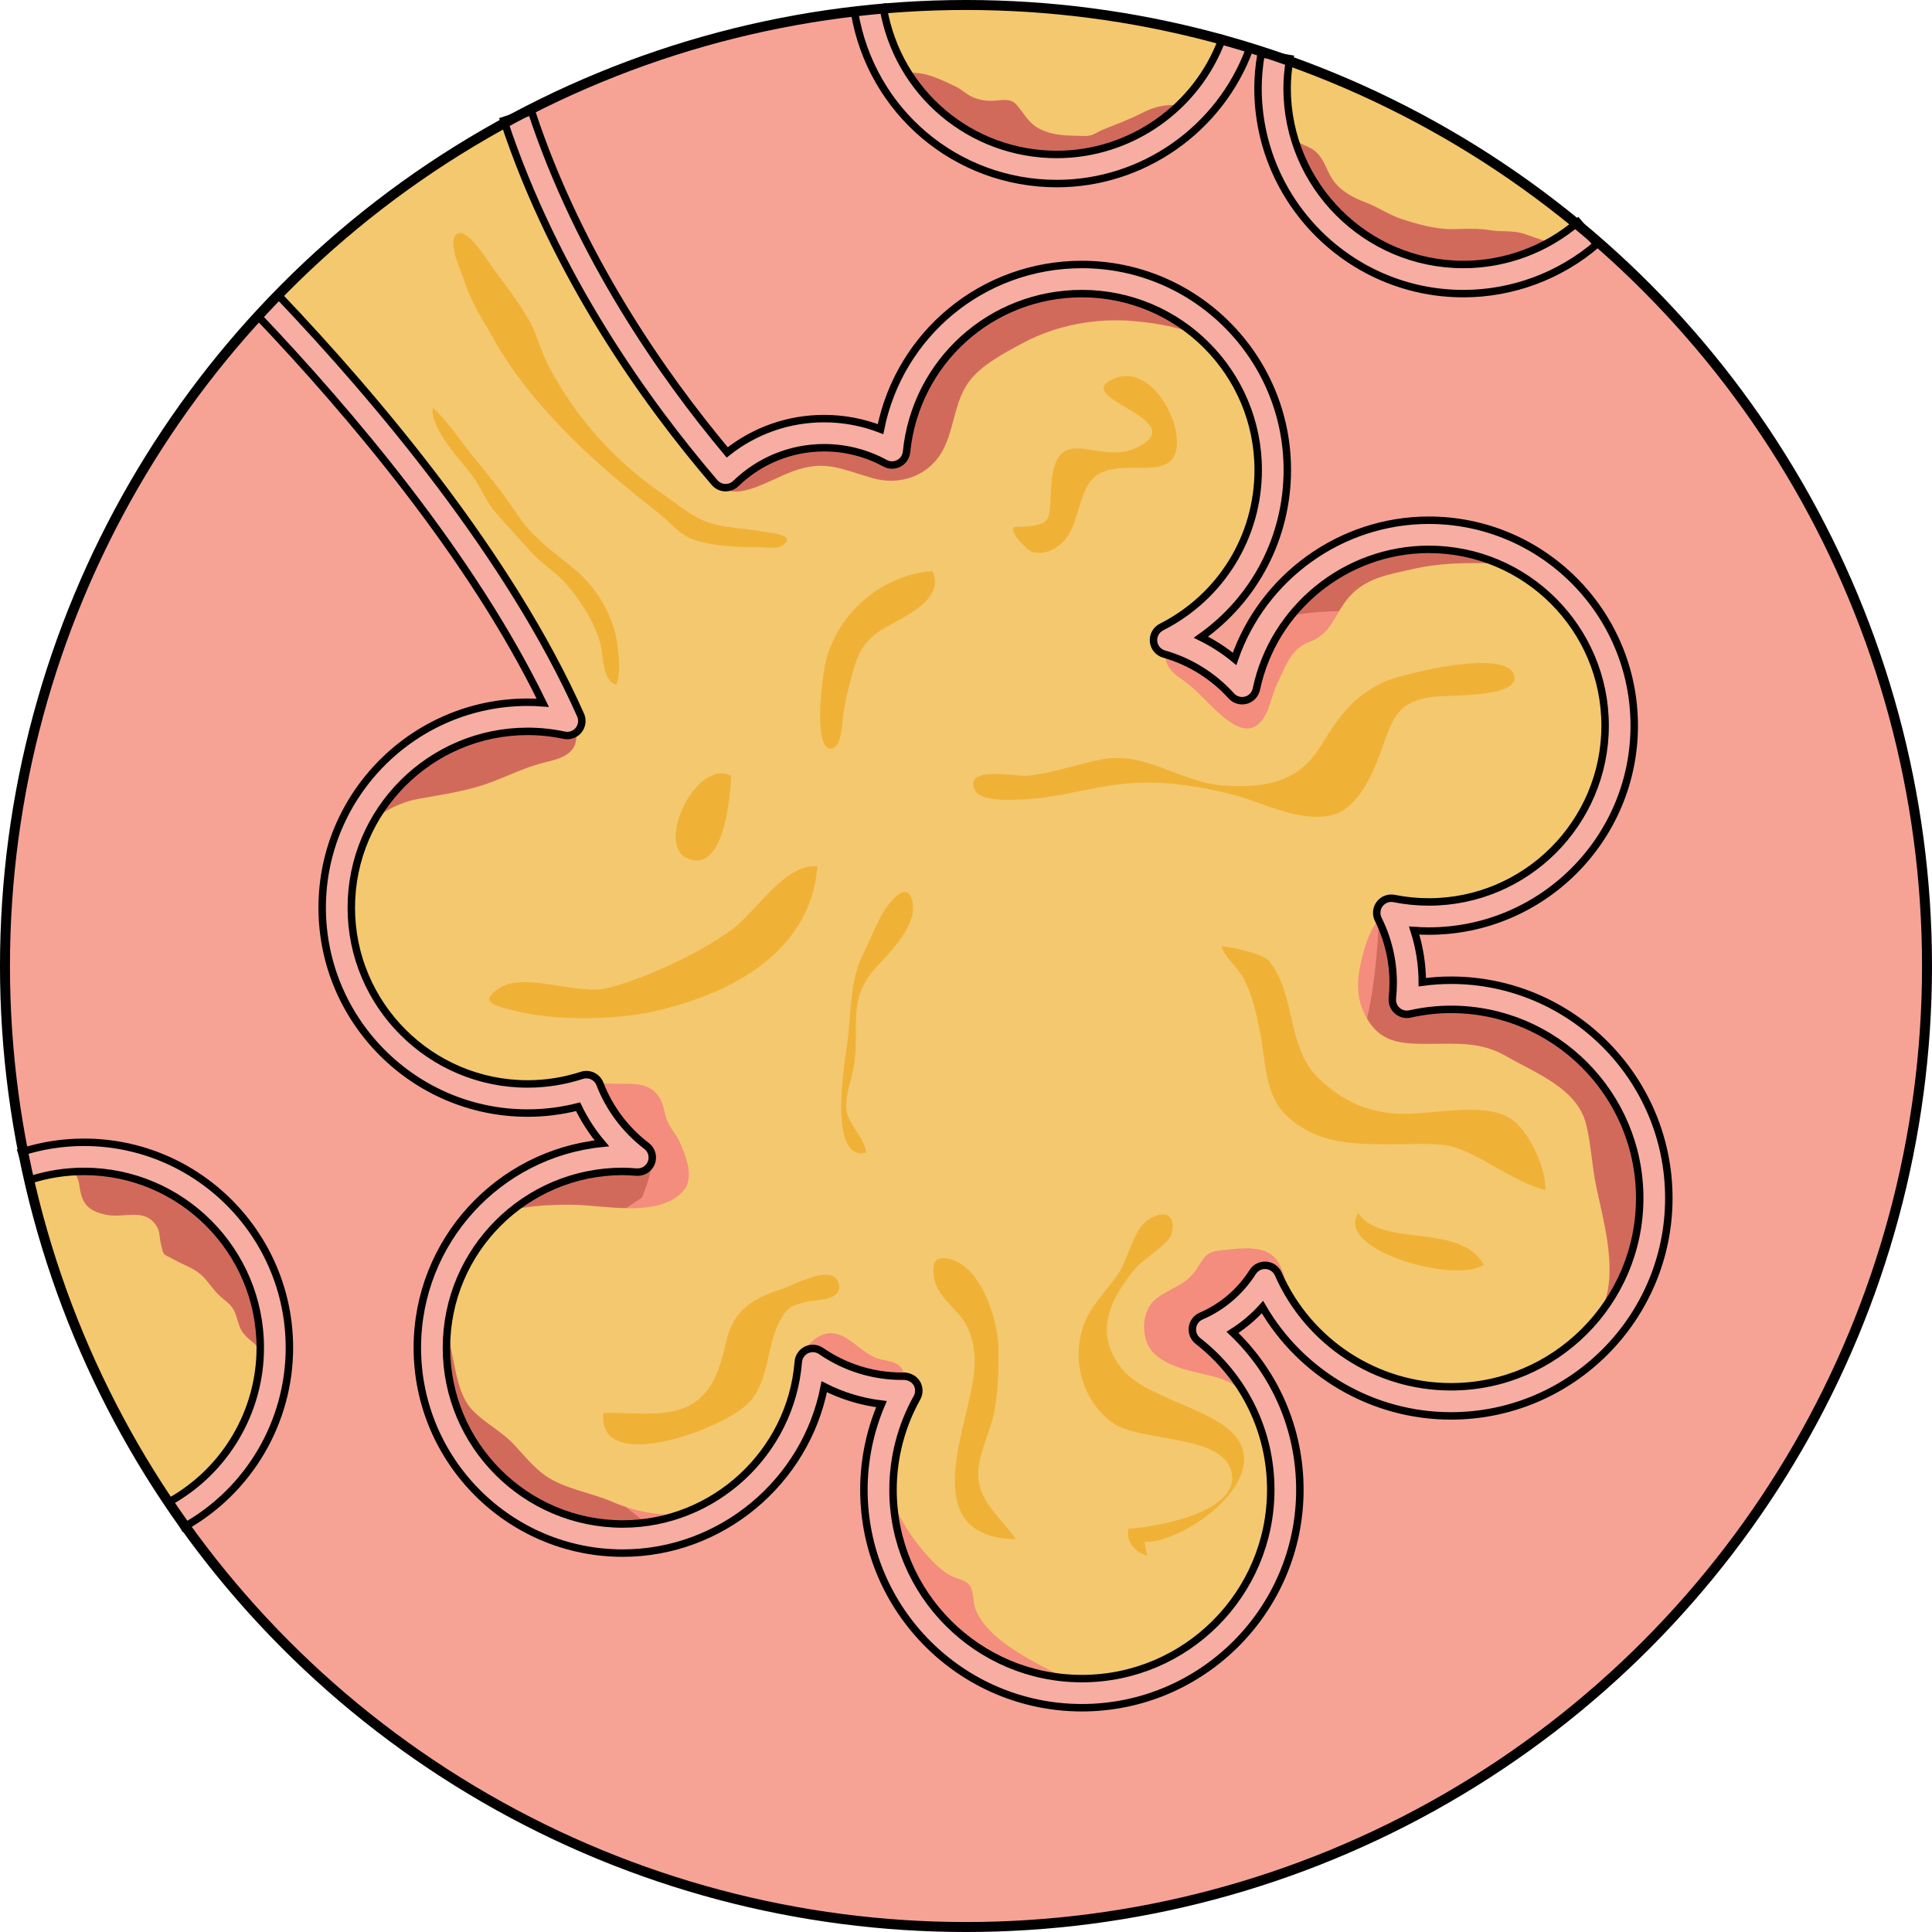
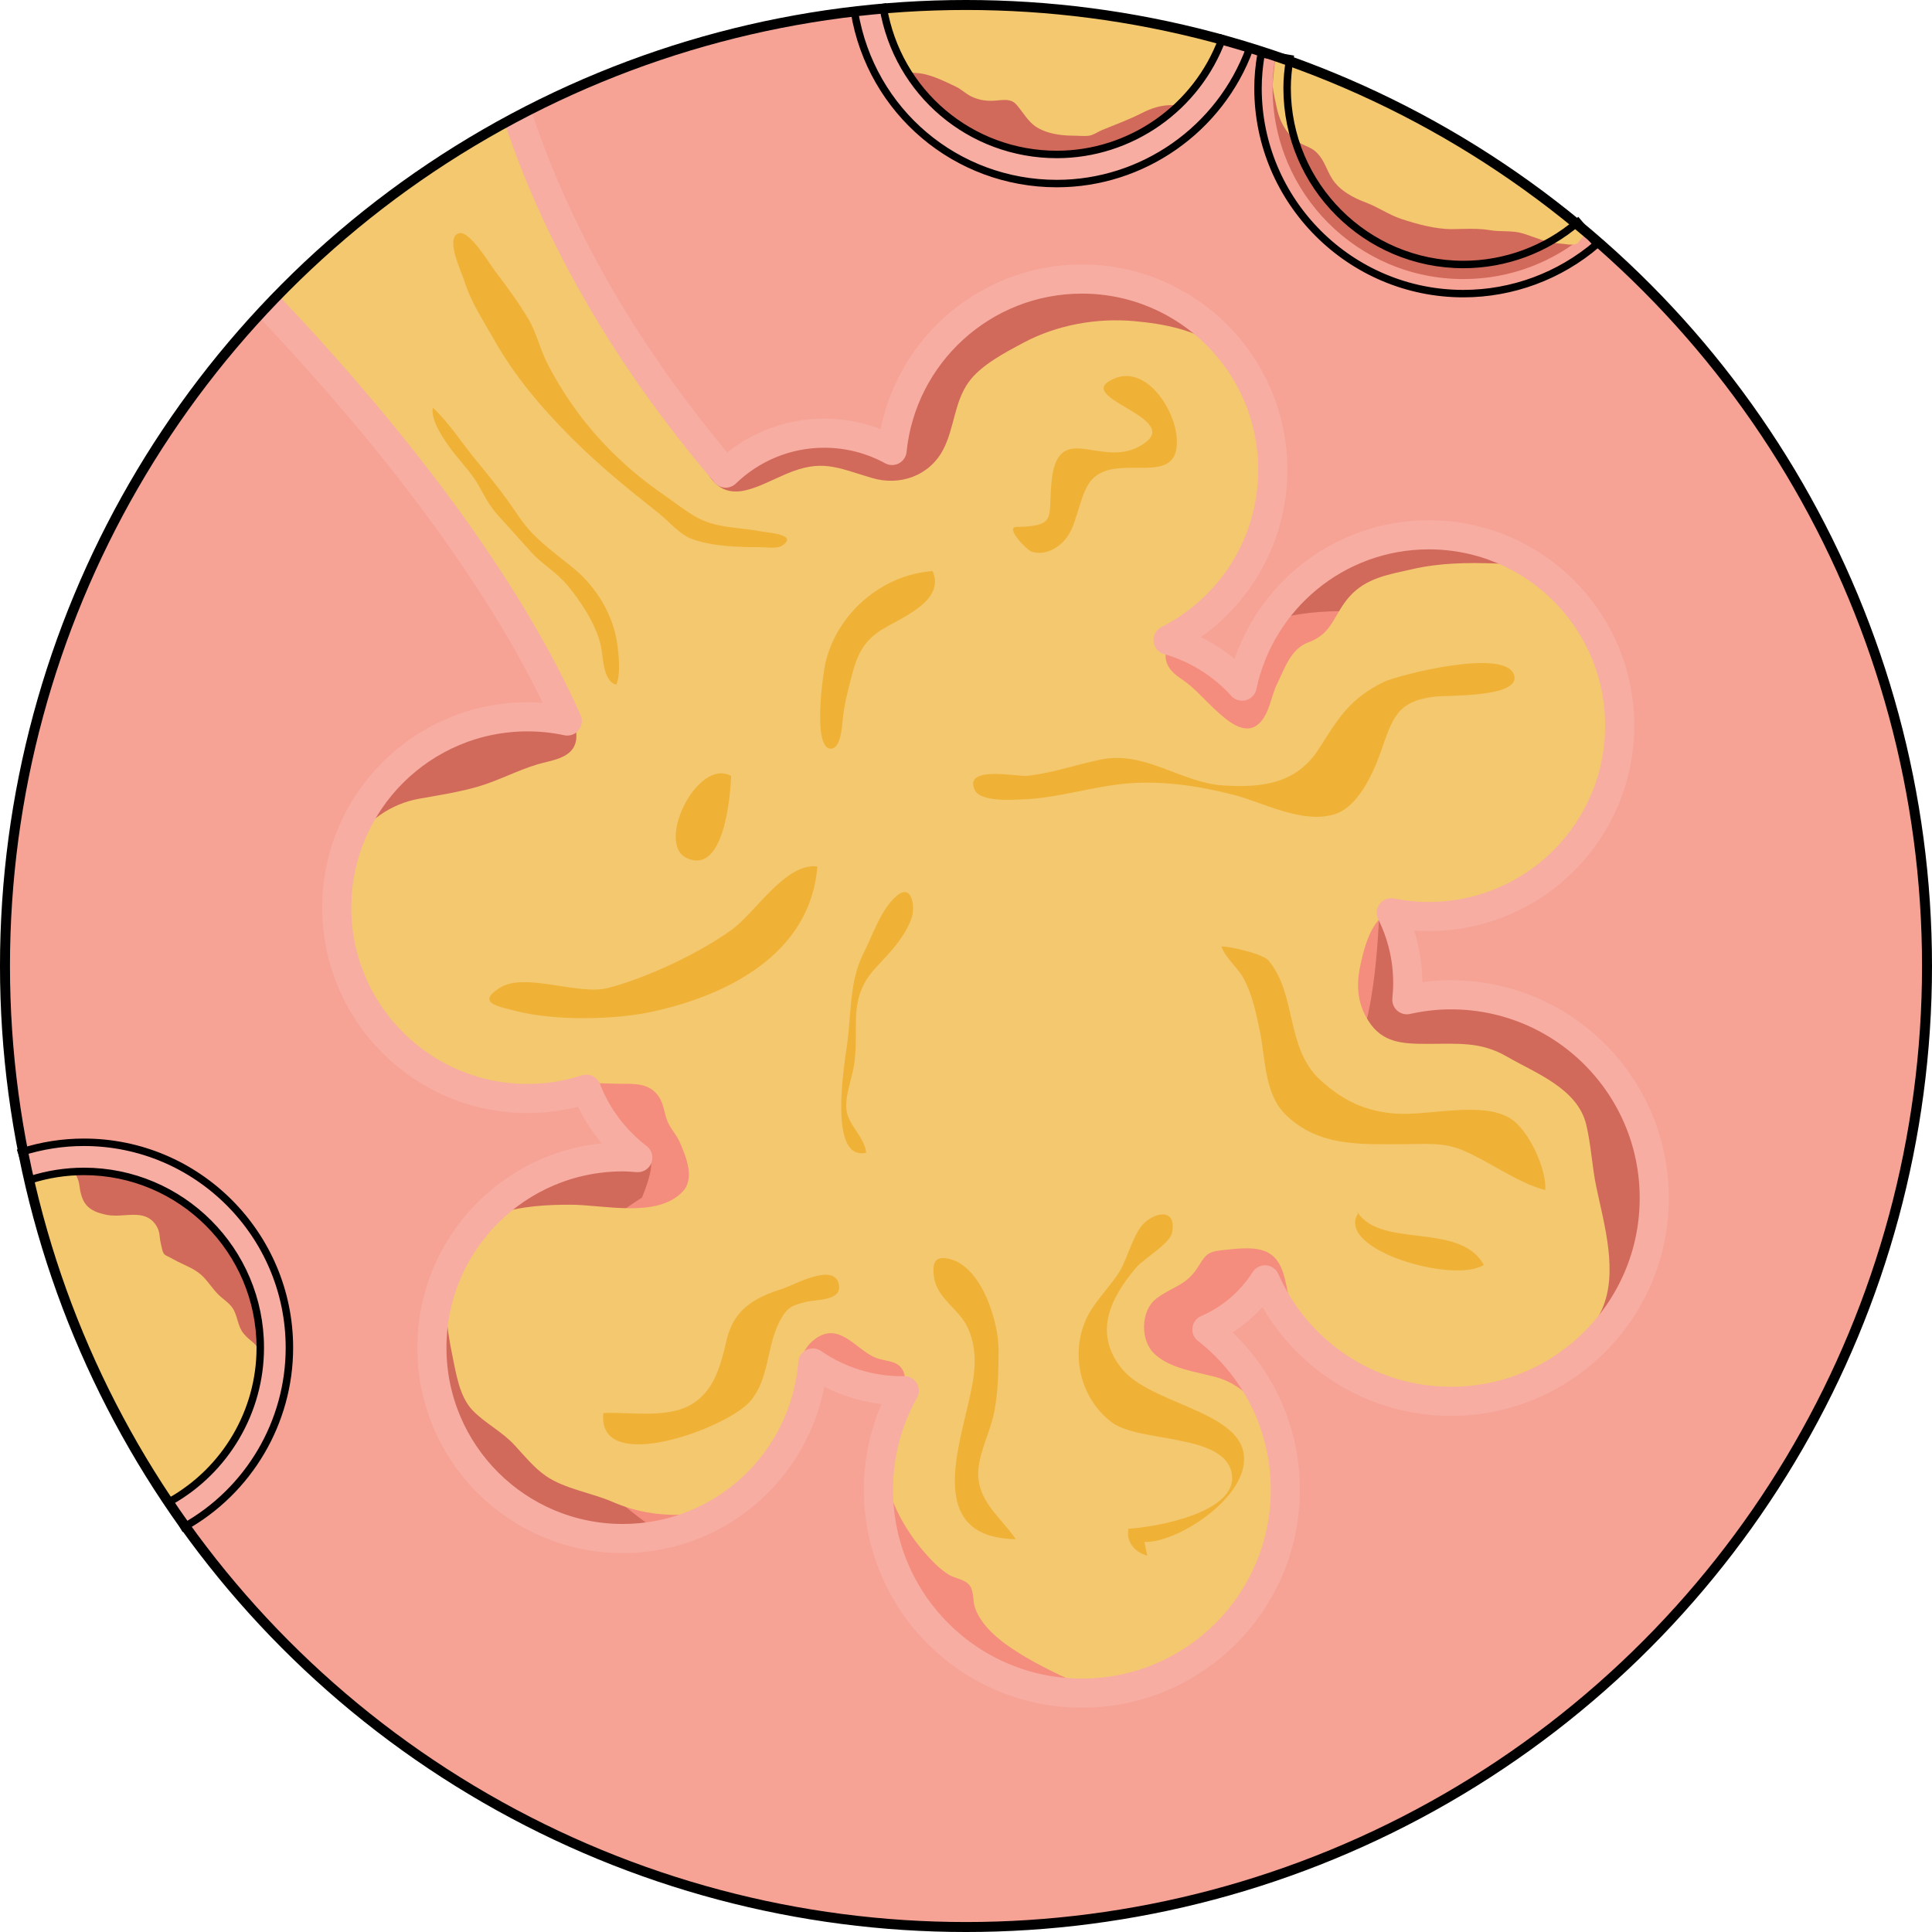
<svg xmlns="http://www.w3.org/2000/svg" version="1.1" id="Layer_1" width="800px" height="800px" viewBox="0 0 251.753 251.752" enable-background="new 0 0 251.753 251.752" xml:space="preserve">
  <g>
    <g>
      <circle fill="#F6A396" cx="125.877" cy="125.876" r="125.227" />
      <path fill="#F48D7D" d="M10.943,150.745c13.736,0,24.871,11.134,24.871,24.871c0,9.333-5.148,17.456-12.758,21.707    c-9.363-13.448-16.164-28.813-19.672-45.399C5.768,151.162,8.305,150.745,10.943,150.745z" />
      <path fill="#D26A5C" d="M10.943,150.745c13.736,0,24.871,11.134,24.871,24.871c0,8.156-3.934,15.388-10.004,19.919l-1.73-1.104    c0,0,9.49-26.306-16.775-28.263c-1.574-4.633-2.893-9.384-3.92-14.244C5.768,151.162,8.305,150.745,10.943,150.745z" />
      <path fill="#F4C86F" d="M9.338,152.45c0.525,0.47,0.895,1.132,1.01,2.034c0.291,2.251,0.996,3.32,3.568,3.822    c2.27,0.443,4.898-0.915,6.406,1.341c0.57,0.853,0.416,1.433,0.623,2.349c0.406,1.799,0.248,1.307,1.738,2.147    c1.395,0.785,2.719,1.108,3.854,2.29c0.689,0.719,1.203,1.544,1.922,2.263c0.596,0.597,1.416,1.07,1.889,1.816    c0.627,0.994,0.617,2.302,1.383,3.245c0.965,1.185,1.748,1.128,2.123,2.692c0.189,0.793,0.025,2.025,0,2.804    c-0.105,3.181-0.336,6.679-1.875,9.521c-0.574,1.061-8.184,9.61-8.922,8.548c-9.363-13.448-16.164-28.813-19.672-45.399    C5.273,151.32,7.896,151.166,9.338,152.45z" />
      <path fill="#D26A5C" d="M190.691,36.364c-13.734,0-24.867-11.134-24.867-24.868c0-1.426,0.145-2.812,0.377-4.173    c15.039,5.115,28.787,12.997,40.643,23.06C202.498,34.104,196.863,36.364,190.691,36.364z" />
-       <path fill="#F48D7D" d="M34.945,39.83c12.146,12.77,29.75,33.388,38.977,54.12c-1.666-0.354-3.395-0.546-5.168-0.546    c-13.736,0-24.873,11.134-24.873,24.87c0,13.734,11.137,24.869,24.873,24.869c2.674,0,5.24-0.433,7.652-1.214    c1.381,3.563,3.719,6.634,6.705,8.914c-0.648-0.049-1.301-0.099-1.965-0.099c-13.734,0-24.867,11.134-24.867,24.871    c0,13.733,11.133,24.867,24.867,24.867c13.061,0,23.752-10.073,24.77-22.874c3.311,2.28,7.314,3.62,11.639,3.62    c0.094,0,0.182-0.014,0.277-0.014c-2.137,3.82-3.363,8.218-3.363,12.907c0,14.64,11.865,26.509,26.51,26.509    c14.643,0,26.508-11.869,26.508-26.509c0-8.494-4.008-16.035-10.219-20.887c3.129-1.349,5.756-3.619,7.568-6.462    c4.102,9.318,13.404,15.83,24.236,15.83c14.633,0,26.49-11.858,26.49-26.485c0-14.631-11.857-26.489-26.49-26.489    c-1.975,0-3.895,0.231-5.748,0.644c0.074-0.716,0.117-1.445,0.117-2.181c0-3.291-0.781-6.391-2.146-9.151    c1.58,0.316,3.215,0.486,4.891,0.486c13.736,0,24.871-11.134,24.871-24.867c0-13.736-11.135-24.872-24.871-24.872    c-11.967,0-21.955,8.457-24.328,19.721c-2.559-2.819-5.887-4.932-9.652-6.004c8.092-4.104,13.646-12.479,13.646-22.171    c0-13.734-11.133-24.87-24.869-24.87c-12.881,0-23.471,9.79-24.74,22.337c-2.629-1.437-5.641-2.254-8.844-2.254    c-4.99,0-9.512,1.988-12.838,5.205c-9.217-10.764-20.641-26.94-27.102-46.54C55.293,21.542,44.322,29.921,34.945,39.83z     M119.645,88.736c2.51-2.225,4.418-5.111,5.422-8.399c3.068,2.56,6.762,4.396,10.818,5.24c-3.016,1.825-5.535,4.397-7.287,7.466    c-2.473-1.897-5.391-3.241-8.564-3.858L119.645,88.736z M95.119,155.043c0.148,0.002,0.291,0.022,0.439,0.022    c0.768,0,1.521-0.051,2.268-0.133c-0.176,0.616-0.289,1.259-0.412,1.896C96.68,156.195,95.926,155.589,95.119,155.043z" />
      <path fill="#F48D7D" d="M34.945,39.83c12.146,12.77,29.75,33.388,38.977,54.12c-1.666-0.354-3.395-0.546-5.168-0.546    c-13.736,0-24.873,11.134-24.873,24.87c0,13.734,11.137,24.869,24.873,24.869c2.674,0,5.24-0.433,7.652-1.214    c1.381,3.563,3.719,6.634,6.705,8.914c-0.648-0.049-1.301-0.099-1.965-0.099c-13.734,0-24.867,11.134-24.867,24.871    c0,13.733,11.133,24.867,24.867,24.867c13.061,0,23.752-10.073,24.77-22.874c3.311,2.28,7.314,3.62,11.639,3.62    c0.094,0,0.182-0.014,0.277-0.014c-2.137,3.82-3.363,8.218-3.363,12.907c0,14.64,11.865,26.509,26.51,26.509    c14.643,0,26.508-11.869,26.508-26.509c0-8.494-4.008-16.035-10.219-20.887c3.129-1.349,5.756-3.619,7.568-6.462    c4.102,9.318,13.404,15.83,24.236,15.83c14.633,0,26.49-11.858,26.49-26.485c0-14.631-11.857-26.489-26.49-26.489    c-1.975,0-3.895,0.231-5.748,0.644c0.074-0.716,0.117-1.445,0.117-2.181c0-3.291-0.781-6.391-2.146-9.151    c1.58,0.316,3.215,0.486,4.891,0.486c13.736,0,24.871-11.134,24.871-24.867c0-13.736-11.135-24.872-24.871-24.872    c-11.967,0-21.955,8.457-24.328,19.721c-2.559-2.819-5.887-4.932-9.652-6.004c8.092-4.104,13.646-12.479,13.646-22.171    c0-13.734-11.133-24.87-24.869-24.87c-12.881,0-23.471,9.79-24.74,22.337c-2.629-1.437-5.641-2.254-8.844-2.254    c-4.99,0-9.512,1.988-12.838,5.205c-9.217-10.764-20.641-26.94-27.102-46.54C55.293,21.542,44.322,29.921,34.945,39.83z     M119.645,88.736c2.51-2.225,4.418-5.111,5.422-8.399c3.068,2.56,6.762,4.396,10.818,5.24c-3.016,1.825-5.535,4.397-7.287,7.466    c-2.473-1.897-5.391-3.241-8.564-3.858L119.645,88.736z M95.119,155.043c0.148,0.002,0.291,0.022,0.439,0.022    c0.768,0,1.521-0.051,2.268-0.133c-0.176,0.616-0.289,1.259-0.412,1.896C96.68,156.195,95.926,155.589,95.119,155.043z" />
      <g>
        <path fill="#D26A5C" d="M165.852,61.234c0,7.675-3.514,14.482-8.979,19.039c-2.643-28.99-33.008-20.294-35.436-11.123     c-18.082-4.318-24.826,3.509-29.953,8.096c-15.922-17.313-38.982-52.157-39.24-52.603c4.826-3.518,9.898-6.72,15.215-9.531     c6.461,19.6,17.885,35.776,27.102,46.54c3.326-3.217,7.848-5.205,12.838-5.205c3.203,0,6.215,0.817,8.844,2.254     c1.27-12.547,11.859-22.337,24.74-22.337C154.719,36.364,165.852,47.5,165.852,61.234z" />
        <path fill="#D26A5C" d="M211.057,94.56c0,8.805-4.588,16.52-11.492,20.939c3.898-43.73-31.711-35.183-31.711-35.183     s-0.527-0.354-1.561-0.662c4.533-6.047,11.752-9.967,19.893-9.967C199.922,69.688,211.057,80.824,211.057,94.56z" />
        <path fill="#D26A5C" d="M51.689,136.333c-4.799-4.533-7.809-10.938-7.809-18.059c0-13.736,11.137-24.87,24.873-24.87     c1.391,0,5.482,0.131,6.809,0.354c1.232,3.371,1.408,7.551,0,13.444C49.826,108.743,50.543,128.922,51.689,136.333z" />
        <path fill="#D26A5C" d="M189.072,182.604c-2.375,0-4.672-0.331-6.859-0.916c28.334-16.446,6.418-44.532-6.531-43.184     c3.777-4.046,4.049-20.233,4.049-20.233s0.621,0.292,1.633,0.68c-0.023-0.005-0.049-0.005-0.068-0.01     c1.365,2.761,2.146,5.86,2.146,9.151c0,0.735-0.043,1.465-0.117,2.181c1.854-0.412,3.773-0.644,5.748-0.644     c14.633,0,26.49,11.858,26.49,26.489C215.563,170.746,203.705,182.604,189.072,182.604z" />
        <path fill="#D26A5C" d="M68.754,143.143c-4.441,0-8.602-1.179-12.213-3.22l14.936,3.051     C70.582,143.074,69.676,143.143,68.754,143.143z" />
        <path fill="#D26A5C" d="M79.422,150.832c0.926,1.562,8.262-4.671,4.236,5.214c-33.682,21.482,2.533,43.749,2.723,43.866     c-1.689,0.365-3.436,0.571-5.234,0.571c-13.734,0-24.867-11.134-24.867-24.867C56.279,162.461,66.496,151.723,79.422,150.832z" />
      </g>
      <path fill="#F4C86F" d="M34.945,39.83c5.463,5.742,10.721,11.684,15.705,17.846c7.051,8.717,13.625,17.896,19.021,27.738    c1.471,2.685,6.234,8.085,5.324,11.377c-0.572,2.068-3.236,2.292-4.953,2.808c-2.67,0.804-5.141,2.148-7.818,2.921    c-2.449,0.706-5.082,1.111-7.592,1.557c-3.734,0.664-6.938,2.924-8.846,6.197c-4.242,7.285-1.516,17.129,3.43,23.394    c4.688,5.94,11.967,9.477,19.537,9.477c2.373,0,3.85-0.421,5.861-1.365c1.93-0.905,4.135-0.554,6.191-0.559    c1.992-0.005,3.9-0.066,5.066,1.718c0.713,1.094,0.658,2.291,1.221,3.432c0.449,0.914,1.08,1.521,1.498,2.492    c0.813,1.881,2,4.71,0.344,6.434c-3.334,3.474-10.266,1.686-14.619,1.685c-5.877-0.001-13.875,0.621-15.795,7.652    c-0.961,3.522-0.311,8.47,0.426,12.004c0.486,2.34,0.914,5.342,2.631,7.132c1.609,1.68,3.844,2.767,5.477,4.544    c1.252,1.36,2.541,2.953,4.08,4.013c2.453,1.689,5.916,2.18,8.637,3.358c3.361,1.457,6.863,1.964,10.523,1.582    c3.611-0.377,8.813-1.131,10.275-4.986c1.535-4.043,3.363-7.776,3.51-12.212c0.072-2.148,0.234-4.204,2.139-5.598    c3.092-2.264,5.193,1.215,7.695,2.371c1.51,0.697,3.383,0.232,3.947,2.275c0.445,1.61-1.029,4.211-1.545,5.753    c-0.74,2.218-1.266,4.593-0.967,6.94c0.49,3.847,2.611,7.558,5.104,10.465c0.855,0.999,2.053,2.229,3.16,2.903    c0.941,0.573,2.201,0.586,2.816,1.53c0.5,0.766,0.324,2.002,0.637,2.849c0.852,2.31,3.002,4.07,4.979,5.376    c2.287,1.512,4.791,2.755,7.275,3.912c4.08,1.901,7.189,1.594,11.338-0.035c3.248-1.274,6.234-3.198,8.742-5.624    c5.139-4.968,8.086-11.914,8.086-19.062c0-5.647-2.977-13.056-9.08-14.69c-2.625-0.703-5.885-1.078-7.967-3.015    c-1.867-1.735-1.836-5.609,0.229-7.197c1.992-1.531,3.846-1.679,5.313-3.938c1.041-1.604,1.211-2.178,3.217-2.374    c1.789-0.175,4.451-0.596,6.098,0.345c2.418,1.38,2.148,4.893,3.08,7.178c0.5,1.226,1.332,2.245,1.959,3.409    c0.883,1.642,1.002,2.376,2.557,3.331c1.641,1.008,3.188,2.108,4.941,2.933c4.223,1.986,8.346,2.387,12.914,2.324    c4.604-0.063,7.244-1.546,10.85-4.399c2.695-2.133,5.721-4.189,7.146-7.392c2.137-4.801,0.326-10.973-0.719-15.906    c-0.572-2.697-0.684-5.527-1.328-8.194c-1.141-4.721-6.605-6.696-10.361-8.874c-3.396-1.969-6.395-1.642-10.287-1.643    c-3.273-0.001-5.92-0.102-7.758-3.031c-1.424-2.273-1.582-4.582-1.031-7.18c0.404-1.911,1.074-4.536,2.451-5.996    c1.557-1.65,4.373-0.385,6.477-0.385c13.736,0,24.871-11.134,24.871-24.867c0-5.242-1.678-10.412-4.77-14.647    c-3.111-4.266-6.17-6.308-11.418-6.491c-3.701-0.129-7.244-0.081-10.84,0.741c-3.053,0.697-6.008,1.121-8.197,3.588    c-2.049,2.308-2.166,4.793-5.318,5.937c-2.334,0.847-3.115,3.43-4.135,5.502c-0.748,1.521-0.961,3.83-2.326,5.094    c-1.859,1.724-4.236-0.451-5.771-1.874c-1.457-1.352-2.725-2.893-4.398-3.979c-5.707-3.704,2.293-8.47,5.244-10.905    c2.959-2.441,4.07-6.018,5.52-9.556c3.121-7.616,0.531-16.966-5.566-22.41c-2.855-2.551-7.467-3.379-11.33-3.724    c-4.855-0.434-10.043,0.504-14.334,2.792c-2.416,1.289-5.631,2.943-7.227,5.202c-1.863,2.636-1.83,5.979-3.295,8.767    c-1.793,3.41-5.637,4.756-9.252,3.688c-4.609-1.36-6.537-2.525-11.24-0.513c-4.006,1.714-7.877,4.354-10.449-0.527    c-1.822-3.462-3.02-7.288-5.336-10.478c-2.469-3.4-5.066-6.449-7.268-10.101c-4.859-8.06-8.943-16.609-11.891-25.555    C55.293,21.542,44.322,29.921,34.945,39.83z" />
      <path fill="#D26A5C" d="M137.717,22.023c-12.324,0-22.527-8.973-24.498-20.738c4.162-0.417,8.385-0.635,12.658-0.635    c12.217,0,24.012,1.781,35.174,5.042C157.563,15.214,148.445,22.023,137.717,22.023z" />
      <path fill="#F4C86F" d="M190.535,29.83c-0.434,0.011-0.873,0.022-1.326,0.025c-2.141,0.016-4.588-0.658-6.609-1.327    c-1.625-0.536-2.99-1.526-4.59-2.126c-1.691-0.634-3.414-1.54-4.416-3.095c-0.709-1.101-0.986-2.336-1.9-3.302    c-0.51-0.538-0.988-0.769-1.689-1.064c-2.02-0.852-3.188-2.779-3.621-4.858c-0.189-0.902-0.438-1.883-0.543-2.792    c-0.041-0.362,0.361-3.968,0.361-3.968c15.039,5.115,28.787,12.997,40.643,23.06c-0.094-0.08-0.895,0.842-0.971,0.927    c-0.266,0.294-0.178,0.412-0.648,0.519c-0.621,0.14-1.33-0.065-1.957-0.095c-1.738-0.082-3.105-0.775-4.762-1.296    c-1.441-0.453-2.895-0.198-4.371-0.446C192.896,29.784,191.74,29.801,190.535,29.83z" />
      <path fill="#F4C86F" d="M138.266,17.584c-1.127-0.134-2.25-0.428-3.193-1.017c-1.148-0.719-1.766-1.979-2.662-2.971    c-0.688-0.76-1.639-0.571-2.656-0.491c-1.129,0.09-2.119-0.024-3.18-0.533c-0.752-0.359-1.27-0.932-2.039-1.292    c-1.551-0.729-3.379-1.675-5.123-1.767c-0.979-0.053-1.654-0.267-2.494-0.827c-2.461-1.645-3.24-4.657-3.699-7.402    c4.162-0.417,8.385-0.635,12.658-0.635c12.217,0,24.012,1.781,35.174,5.042c-0.426,1.159-0.936,2.286-1.529,3.369    c-0.563,1.031-1.369,1.961-1.881,3.008c-0.404,0.825-0.521,1.38-1.541,1.668c-1.066,0.3-2.254-0.046-3.336-0.047    c-1.484-0.001-2.707,0.394-4.021,1.064c-1.674,0.855-3.443,1.486-5.186,2.212c-0.539,0.224-1.014,0.603-1.592,0.704    c-0.613,0.108-1.33,0.013-1.951,0.012C139.447,17.681,138.855,17.655,138.266,17.584z" />
      <g>
        <path fill="none" stroke="#F7ADA2" stroke-width="3.795" stroke-linejoin="round" stroke-miterlimit="10" d="M3.385,151.923     c2.383-0.762,4.92-1.179,7.559-1.179c13.736,0,24.871,11.134,24.871,24.871c0,9.333-5.148,17.456-12.758,21.707" />
-         <path fill="none" stroke="#F7ADA2" stroke-width="3.795" stroke-linejoin="round" stroke-miterlimit="10" d="M206.844,30.382     c-4.346,3.722-9.98,5.981-16.152,5.981c-13.734,0-24.867-11.134-24.867-24.868c0-1.426,0.145-2.812,0.377-4.173" />
        <path fill="none" stroke="#F7ADA2" stroke-width="3.795" stroke-linejoin="round" stroke-miterlimit="10" d="M34.945,39.83     c12.146,12.77,29.75,33.388,38.977,54.12c-1.666-0.354-3.395-0.546-5.168-0.546c-13.736,0-24.873,11.134-24.873,24.87     c0,13.734,11.137,24.869,24.873,24.869c2.674,0,5.24-0.433,7.652-1.214c1.381,3.563,3.719,6.634,6.705,8.914     c-0.648-0.049-1.301-0.099-1.965-0.099c-13.734,0-24.867,11.134-24.867,24.871c0,13.733,11.133,24.867,24.867,24.867     c13.061,0,23.752-10.073,24.77-22.874c3.311,2.28,7.314,3.62,11.639,3.62c0.094,0,0.182-0.014,0.277-0.014     c-2.137,3.82-3.363,8.218-3.363,12.907c0,14.64,11.865,26.509,26.51,26.509c14.643,0,26.508-11.869,26.508-26.509     c0-8.494-4.008-16.035-10.219-20.887c3.129-1.349,5.756-3.619,7.568-6.462c4.102,9.318,13.404,15.83,24.236,15.83     c14.633,0,26.49-11.858,26.49-26.485c0-14.631-11.857-26.489-26.49-26.489c-1.975,0-3.895,0.231-5.748,0.644     c0.074-0.716,0.117-1.445,0.117-2.181c0-3.291-0.781-6.391-2.146-9.151c1.58,0.316,3.215,0.486,4.891,0.486     c13.736,0,24.871-11.134,24.871-24.867c0-13.736-11.135-24.872-24.871-24.872c-11.967,0-21.955,8.457-24.328,19.721     c-2.559-2.819-5.887-4.932-9.652-6.004c8.092-4.104,13.646-12.479,13.646-22.171c0-13.734-11.133-24.87-24.869-24.87     c-12.881,0-23.471,9.79-24.74,22.337c-2.629-1.437-5.641-2.254-8.844-2.254c-4.99,0-9.512,1.988-12.838,5.205     c-9.217-10.764-20.641-26.94-27.102-46.54" />
        <path fill="none" stroke="#F7ADA2" stroke-width="3.795" stroke-linejoin="round" stroke-miterlimit="10" d="M161.051,5.692     c-3.488,9.522-12.605,16.331-23.334,16.331c-12.324,0-22.527-8.973-24.498-20.738" />
      </g>
      <g>
        <path fill="none" stroke="#000000" stroke-width="0.971" stroke-miterlimit="10" d="M23.982,198.979     c8.469-4.731,13.73-13.684,13.73-23.363c0-14.76-12.01-26.769-26.77-26.769c-2.764,0-5.502,0.427-8.137,1.269l1.154,3.615     c2.262-0.723,4.611-1.089,6.982-1.089c12.668,0,22.975,10.306,22.975,22.974c0,8.306-4.518,15.989-11.787,20.051L23.982,198.979z     " />
        <path fill="none" stroke="#000000" stroke-width="0.971" stroke-miterlimit="10" d="M190.691,38.261     c6.365,0,12.539-2.286,17.387-6.438l-2.469-2.883c-4.16,3.563-9.459,5.525-14.918,5.525c-12.666,0-22.971-10.305-22.971-22.971     c0-1.21,0.115-2.471,0.352-3.854l-3.74-0.639c-0.273,1.597-0.406,3.065-0.406,4.492     C163.926,26.254,175.934,38.261,190.691,38.261z" />
-         <path fill="none" stroke="#000000" stroke-width="0.971" stroke-miterlimit="10" d="M112.572,194.123     c0-3.836,0.785-7.642,2.287-11.157c-2.602-0.313-5.119-1.077-7.453-2.266c-2.398,12.371-13.408,21.681-26.26,21.681     c-14.758,0-26.766-12.007-26.766-26.765c0-13.841,10.557-25.261,24.041-26.631c-1.229-1.451-2.268-3.054-3.092-4.771     c-2.156,0.549-4.359,0.826-6.576,0.826c-14.762,0-26.771-12.008-26.771-26.767c0-14.76,12.01-26.768,26.771-26.768     c0.656,0,1.314,0.024,1.973,0.074C61.459,72.48,45.574,53.756,33.57,41.137l2.75-2.615     c12.867,13.527,30.137,33.989,39.336,54.656c0.289,0.651,0.189,1.411-0.26,1.965c-0.447,0.556-1.172,0.808-1.867,0.663     c-1.58-0.335-3.186-0.505-4.775-0.505c-12.67,0-22.977,10.306-22.977,22.973s10.307,22.972,22.977,22.972     c2.391,0,4.77-0.377,7.066-1.121c0.965-0.315,1.992,0.181,2.355,1.119c1.238,3.199,3.344,5.997,6.088,8.092     c0.668,0.51,0.908,1.396,0.609,2.182c-0.297,0.785-1.078,1.266-1.928,1.217c-0.625-0.048-1.215-0.092-1.799-0.092     c-12.666,0-22.971,10.306-22.971,22.974c0,12.666,10.305,22.97,22.971,22.97c11.887,0,21.936-9.28,22.877-21.127     c0.055-0.676,0.465-1.271,1.076-1.563c0.613-0.294,1.334-0.234,1.893,0.15c3.119,2.147,6.77,3.284,10.551,3.284     c0.002,0,0.004,0,0.006,0c0.742-0.058,1.529,0.26,1.92,0.925c0.34,0.581,0.348,1.298,0.02,1.886     c-2.043,3.652-3.121,7.796-3.121,11.981c0,13.57,11.041,24.611,24.611,24.611s24.611-11.041,24.611-24.611     c0-7.613-3.459-14.681-9.49-19.392c-0.527-0.412-0.799-1.073-0.713-1.737c0.086-0.665,0.516-1.234,1.131-1.5     c2.76-1.19,5.084-3.176,6.719-5.739c0.375-0.591,1.041-0.93,1.744-0.872c0.697,0.053,1.309,0.486,1.592,1.127     c3.93,8.929,12.762,14.697,22.5,14.697c13.561,0,24.594-11.03,24.594-24.588c0-13.56-11.033-24.592-24.594-24.592     c-1.756,0-3.551,0.201-5.336,0.599c-0.598,0.131-1.221-0.03-1.676-0.437s-0.688-1.007-0.623-1.614     c0.07-0.675,0.105-1.342,0.105-1.982c0-2.899-0.656-5.695-1.949-8.31c-0.32-0.648-0.244-1.423,0.195-1.997     c0.439-0.573,1.168-0.85,1.877-0.705c1.49,0.298,3.01,0.449,4.52,0.449c12.668,0,22.973-10.304,22.973-22.97     c0-12.668-10.305-22.975-22.973-22.975c-10.799,0-20.248,7.66-22.471,18.214c-0.146,0.698-0.672,1.254-1.361,1.44     c-0.684,0.188-1.42-0.027-1.9-0.556c-2.369-2.609-5.4-4.496-8.768-5.454c-0.75-0.214-1.293-0.866-1.369-1.644     c-0.074-0.776,0.334-1.521,1.031-1.874c7.775-3.944,12.605-11.791,12.605-20.479c0-12.667-10.305-22.973-22.971-22.973     c-11.838,0-21.662,8.869-22.854,20.631c-0.064,0.632-0.439,1.19-1.002,1.487c-0.564,0.296-1.238,0.29-1.795-0.014     c-2.42-1.322-5.162-2.021-7.934-2.021c-4.314,0-8.404,1.659-11.518,4.671c-0.377,0.364-0.889,0.549-1.408,0.532     c-0.523-0.024-1.012-0.264-1.354-0.661c-8.834-10.315-20.77-26.875-27.463-47.181l3.604-1.188     c6.193,18.787,17.043,34.313,25.504,44.436c3.592-2.854,8.008-4.404,12.635-4.404c2.514,0,5.012,0.469,7.344,1.369     c2.475-12.397,13.33-21.452,26.24-21.452c14.758,0,26.766,12.008,26.766,26.768c0,8.777-4.229,16.817-11.256,21.796     c1.563,0.769,3.033,1.717,4.383,2.828c3.664-10.64,13.834-18.067,25.311-18.067c14.76,0,26.768,12.009,26.768,26.77     c0,14.758-12.008,26.765-26.768,26.765c-0.637,0-1.273-0.023-1.91-0.069c0.695,2.17,1.053,4.423,1.063,6.731     c1.252-0.169,2.5-0.255,3.734-0.255c15.652,0,28.389,12.734,28.389,28.387c0,15.65-12.736,28.383-28.389,28.383     c-10.193,0-19.525-5.476-24.561-14.179c-1.148,1.273-2.461,2.38-3.904,3.292c5.609,5.349,8.777,12.678,8.777,20.508     c0,15.663-12.744,28.406-28.406,28.406C125.314,222.529,112.572,209.786,112.572,194.123z" />
        <path fill="none" stroke="#000000" stroke-width="0.971" stroke-miterlimit="10" d="M137.717,23.92     c11.172,0,21.264-7.063,25.115-17.576L159.27,5.04c-3.307,9.023-11.967,15.086-21.553,15.086     c-11.252,0-20.768-8.056-22.627-19.154l-3.742,0.627C113.514,14.533,124.604,23.92,137.717,23.92z" />
      </g>
      <path fill="#F0B236" d="M79.207,128.745c-3.846,0.983-10.785-2.091-14.053-0.044c-3.143,1.967-0.293,2.441,2.092,3.047    c5.064,1.286,12.84,1.179,17.969,0.036c9.855-2.193,20.41-7.624,21.295-18.879c-4.145-0.504-8.004,5.947-11.158,8.243    C91.133,124.216,84.141,127.484,79.207,128.745z" />
      <path fill="#F0B236" d="M89.545,111.842c4.799,2.116,5.627-8.035,5.729-10.733C90.877,98.682,85.34,109.988,89.545,111.842z" />
      <path fill="#F0B236" d="M73.795,76.107c-1.359-1.588-3.203-2.624-4.602-4.185c-1.457-1.627-2.92-3.242-4.381-4.863    c-1.01-1.122-1.674-2.419-2.402-3.723c-0.871-1.56-2.039-2.781-3.143-4.16c-1.021-1.277-3.283-4.403-2.852-6.042    c2.047,1.895,3.781,4.604,5.576,6.785c1.418,1.723,2.875,3.508,4.178,5.317c1.082,1.502,1.949,2.996,3.271,4.332    c1.6,1.614,3.416,2.964,5.184,4.385c3.02,2.429,5.295,6.14,5.816,9.983c0.191,1.41,0.465,3.954-0.135,5.286    c-1.844-0.478-1.693-3.961-2.068-5.353C77.496,81.099,75.641,78.264,73.795,76.107z" />
      <path fill="#F0B236" d="M80.42,59.557c1.854,1.773,3.867,3.402,6.027,4.885c1.359,0.932,2.596,1.949,4.051,2.805    c2.77,1.629,5.516,1.4,8.57,1.983c0.904,0.173,4.963,0.388,2.926,1.823c-0.717,0.505-2.057,0.254-2.859,0.252    c-2.877-0.01-6.113-0.071-8.863-1.031c-1.723-0.602-3.012-2.27-4.473-3.423c-3.979-3.145-7.764-6.229-11.324-9.794    c-3.936-3.942-7.439-8.059-10.166-12.914c-1.42-2.528-2.957-4.786-3.818-7.58c-0.322-1.041-2.553-5.642-0.701-6.168    c1.41-0.401,3.977,3.948,4.695,4.893c1.545,2.029,3.07,4.084,4.367,6.283c1.105,1.874,1.512,3.939,2.516,5.878    C73.742,52.035,76.777,56.075,80.42,59.557z" />
      <path fill="#F0B236" d="M146.895,102.09c-4.613,0.393-9.055,1.926-13.729,2.082c-1.318,0.044-5.447,0.363-6.174-1.274    c-1.408-3.18,5.568-1.669,6.848-1.803c3.309-0.348,6.473-1.505,9.725-2.143c5.666-1.111,10.357,3.028,15.795,3.393    c5.23,0.351,9.645-0.291,12.51-4.792c2.57-4.035,4.055-6.57,8.496-8.708c1.822-0.877,16.172-4.568,16.967-0.748    c0.588,2.824-8.705,2.472-10.449,2.688c-4.938,0.61-5.432,2.888-7.004,7.3c-1.025,2.875-2.969,7.107-6.021,8.029    c-4.225,1.275-9.342-1.591-13.219-2.572C156.195,102.417,151.496,101.7,146.895,102.09z" />
      <path fill="#F0B236" d="M172.1,140.784c2.9,2.63,5.828,4.049,9.783,4.325c4.359,0.305,11.369-1.706,15.037,0.7    c2.322,1.523,4.637,6.582,4.441,9.271c-3.688-0.964-7.281-3.749-10.867-5.239c-2.496-1.038-5.131-0.745-7.799-0.745    c-5.477,0-10.814,0.321-15.074-3.75c-2.934-2.804-2.67-7.351-3.5-11.216c-0.5-2.332-0.906-4.383-2.014-6.532    c-0.748-1.452-2.363-2.683-2.93-4.213c-0.109-0.298,5.283,0.769,6.127,1.781C169.041,129.658,167.471,136.584,172.1,140.784z" />
      <path fill="#F0B236" d="M126.17,182.909c-1.645,7.107-4.896,17.481,6.209,17.66c-2.373-3.386-5.742-5.439-4.721-10.232    c0.494-2.313,1.543-4.28,1.963-6.684c0.457-2.604,0.49-5.074,0.5-7.751c0.012-3.595-2.135-10.726-6.268-11.82    c-1.906-0.505-2.455,0.273-2.135,2.409c0.41,2.73,3.344,4.148,4.416,6.579C127.594,176.373,126.951,179.534,126.17,182.909z" />
      <path fill="#F0B236" d="M94.689,174.588c0.916-3.942,3.605-5.495,7.184-6.621c1.543-0.486,7.135-3.692,7.465-0.37    c0.191,1.921-3.068,1.745-4.188,2.021c-1.926,0.477-2.59,0.661-3.607,2.662c-1.676,3.294-1.277,7.378-3.783,10.314    c-2.994,3.509-20.033,9.815-19.137,1.526c3.824-0.139,8.576,0.788,11.742-1.281C93.158,181.015,93.967,177.702,94.689,174.588z" />
      <path fill="#F0B236" d="M107.557,86.38c1.488-6.335,7.191-11.459,13.963-11.967c1.779,4.012-4.445,6.184-6.893,7.82    c-2.127,1.422-2.949,3.159-3.604,5.688c-0.5,1.931-1.035,3.924-1.215,5.894c-0.072,0.797-0.254,3.854-1.611,3.743    C105.84,97.366,107.275,87.572,107.557,86.38z" />
      <path fill="#F0B236" d="M149.135,200.931c4.549,0.118,14.141-6.291,12.865-11.829c-1.219-5.288-12.084-6.285-15.719-10.641    c-3.807-4.563-1.76-9.142,1.766-13.285c1.014-1.192,4.402-3.108,4.68-4.548c0.592-3.069-1.896-2.769-3.531-1.354    c-1.449,1.255-2.25,4.646-3.271,6.346c-1.172,1.946-3.254,3.914-4.277,6.03c-2.256,4.657-0.951,10.518,3.199,13.667    c3.596,2.728,14.637,1.412,15.648,6.638c1,5.175-10.082,7.062-13.445,7.246c-0.324,1.713,0.771,3.04,2.443,3.514" />
      <path fill="#F0B236" d="M176.598,157.419c2.662,5.604,13.516,1.545,16.754,7.408c-3.871,2.505-19.359-1.963-16.398-6.695" />
      <path fill="#F0B236" d="M139.264,69.653c-0.963,1.55-2.871,2.815-4.781,2.255c-0.707-0.208-3.555-3.207-2.043-3.241    c5.289-0.122,4.139-1.129,4.568-5.762c0.764-8.207,6.135-2.09,11.201-4.611c7.041-3.505-7.656-6.172-3.709-8.609    c4.453-2.751,8.551,3.381,8.838,7.362c0.49,6.814-7.613,1.811-11.016,5.398C140.799,64.051,140.475,67.705,139.264,69.653z" />
      <path fill="#F0B236" d="M114.211,126c-2.197,2.341-2.693,4.522-2.689,7.628c0.004,1.938,0.043,3.767-0.33,5.675    c-0.316,1.623-1.031,3.439-0.914,5.123c0.148,2.144,2.359,3.634,2.594,5.784c-5.031,1.136-2.822-11.67-2.473-14.226    c0.549-3.996,0.266-8.09,2.117-11.752c1.18-2.331,2.275-5.746,4.297-7.472c2.086-1.781,2.459,1.509,1.977,2.872    C117.914,122.11,115.973,124.125,114.211,126z" />
    </g>
    <circle fill="none" stroke="#000000" stroke-width="1.3" stroke-miterlimit="10" cx="125.876" cy="125.876" r="125.227" />
  </g>
</svg>